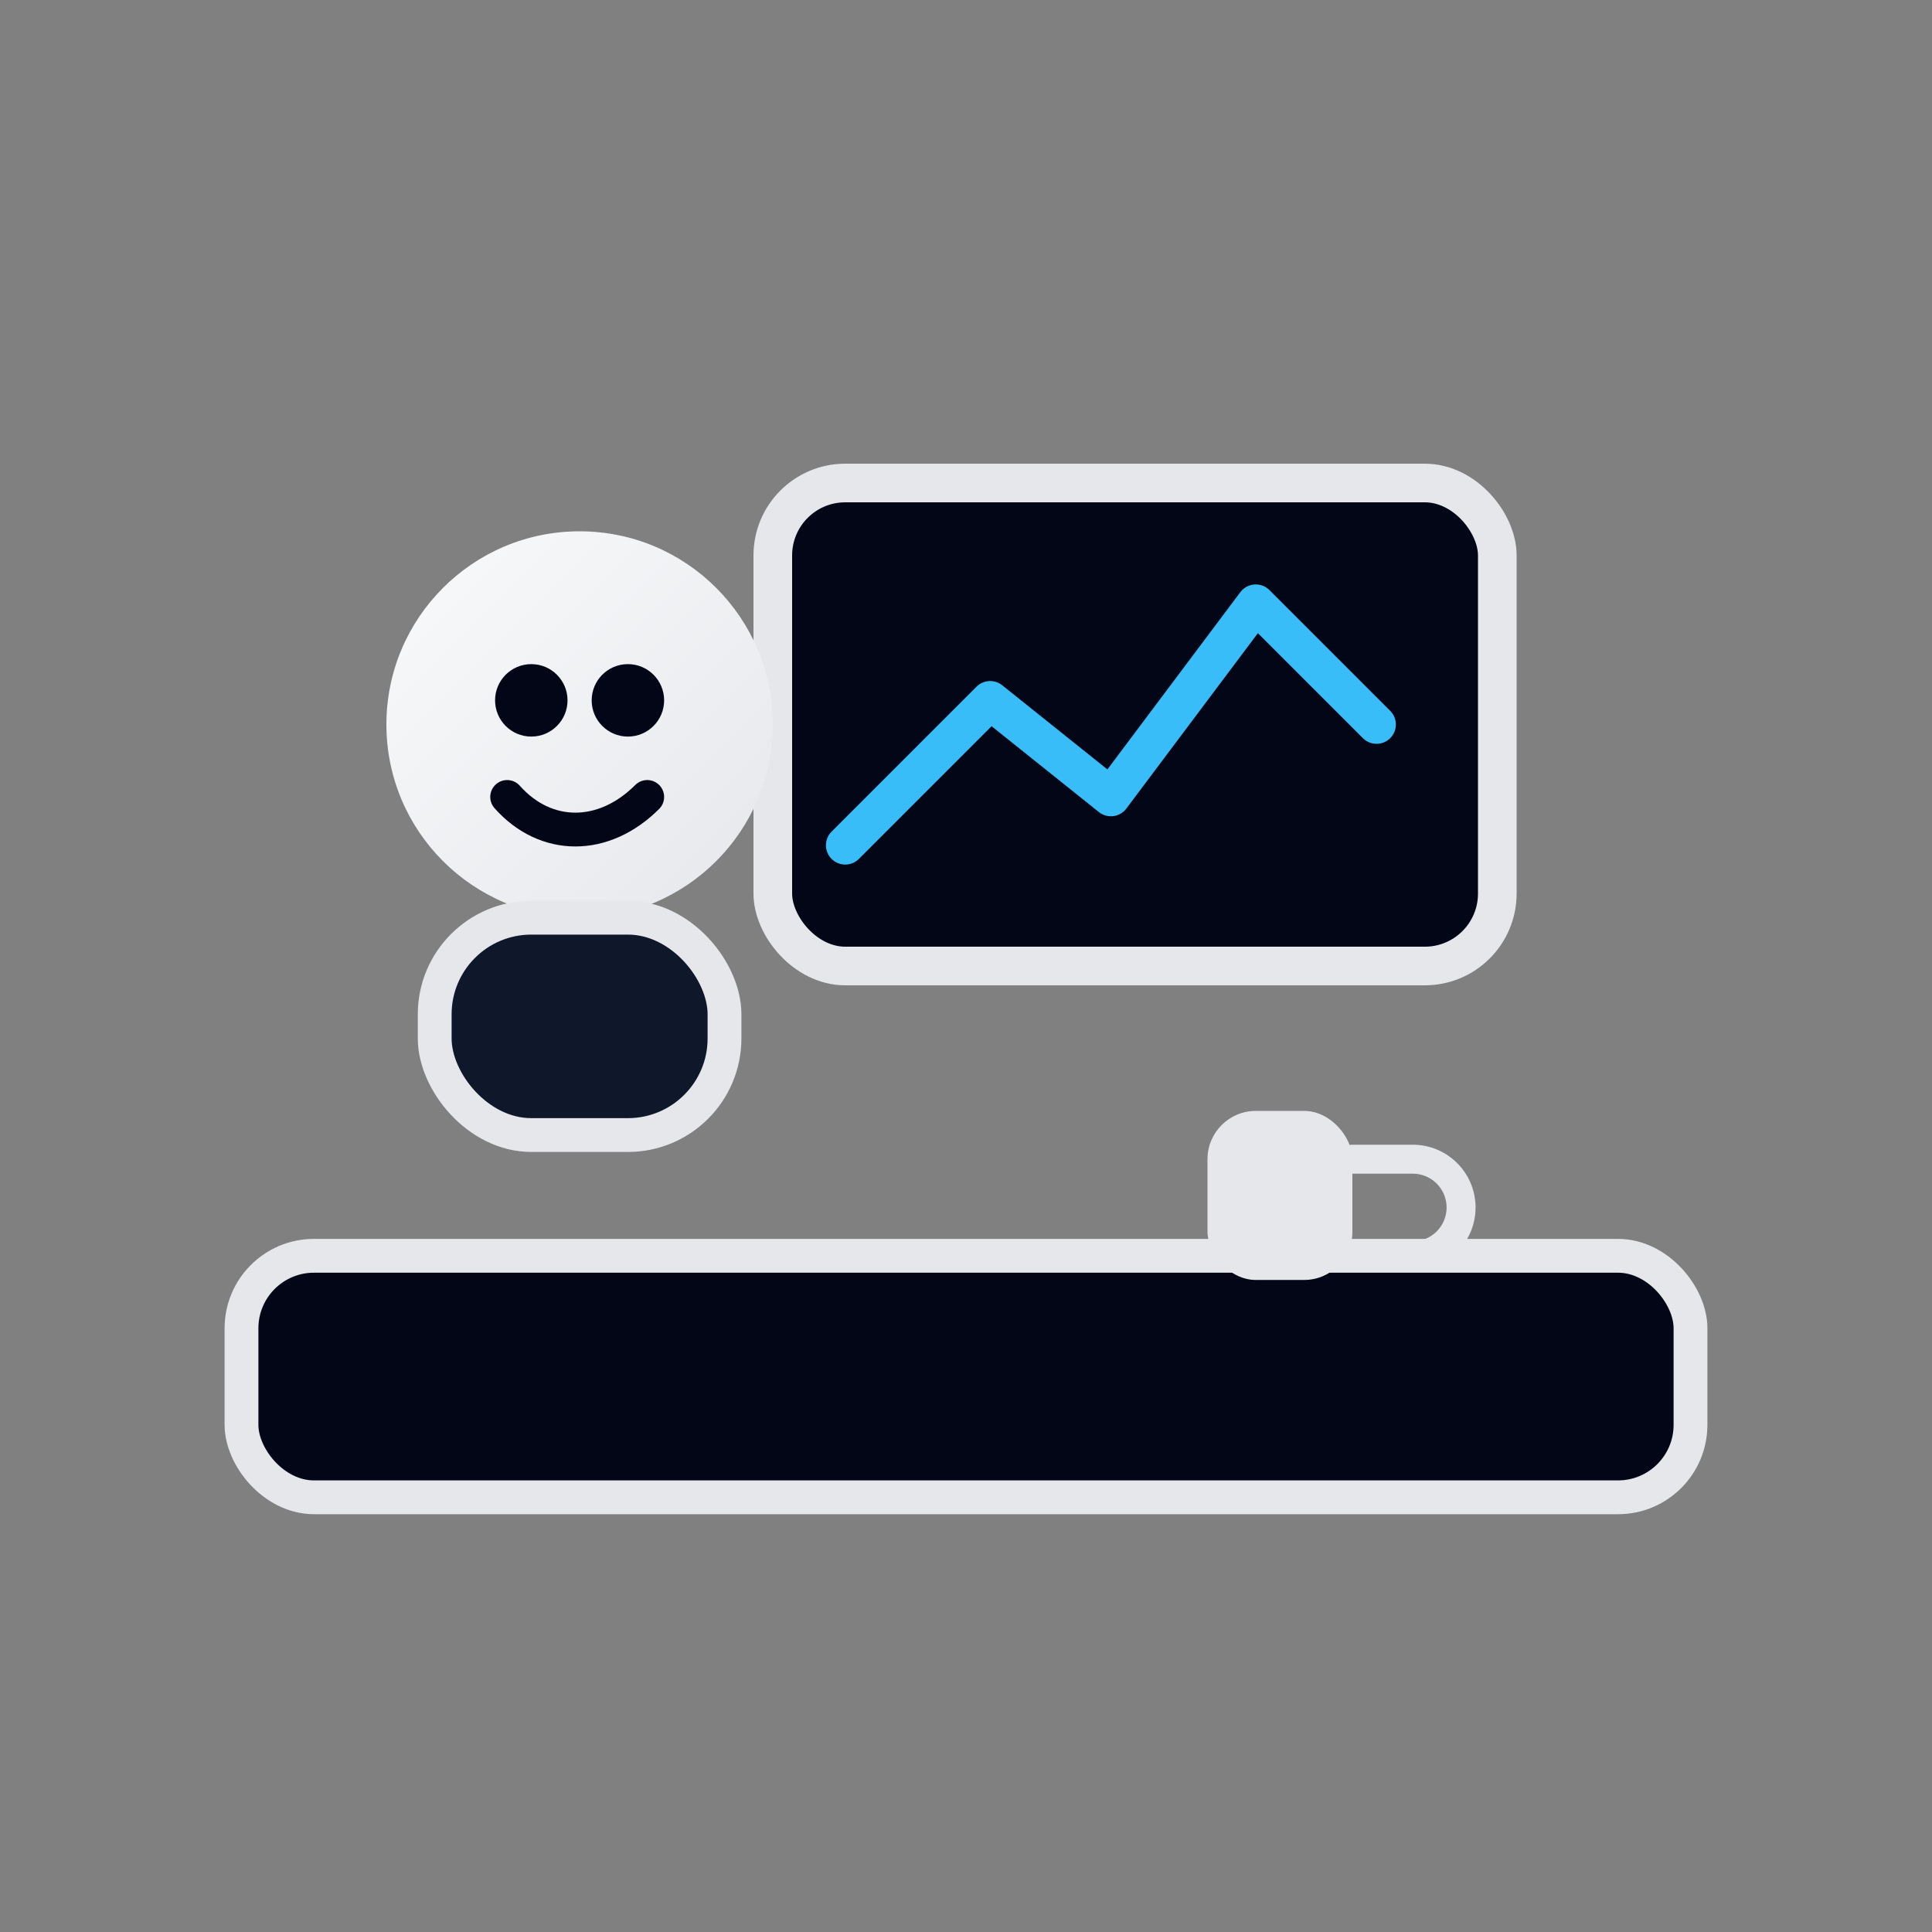
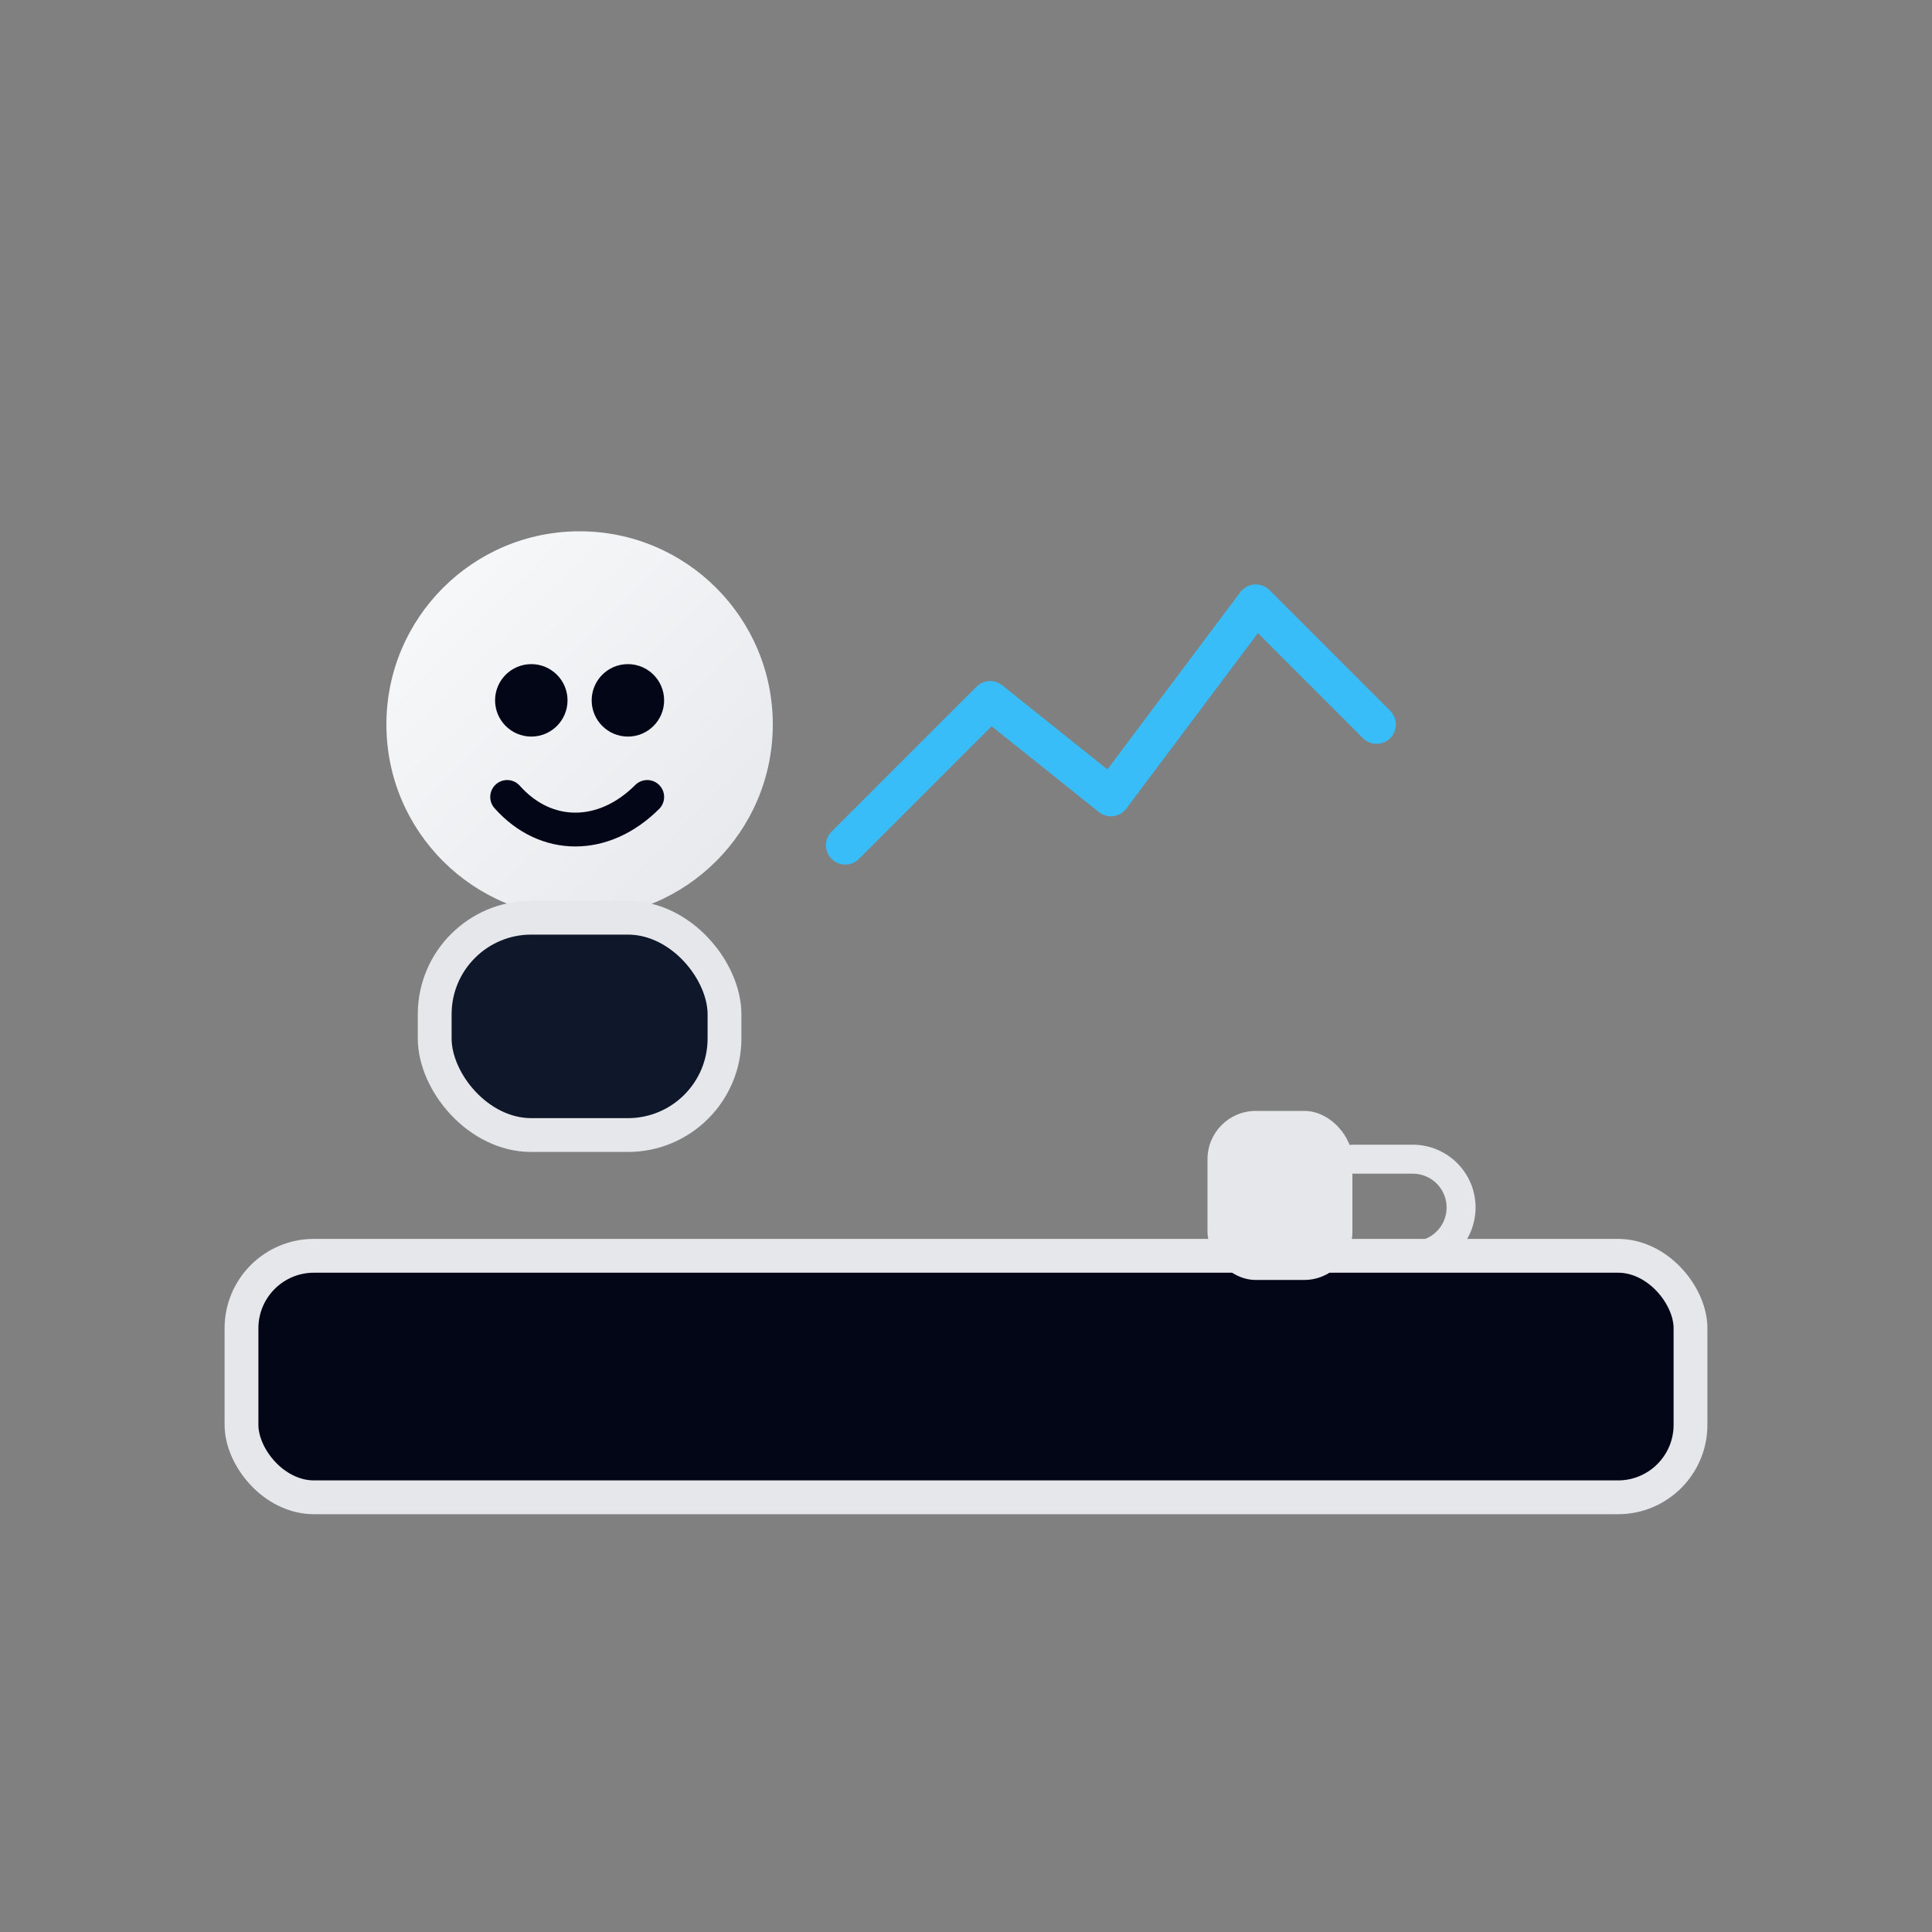
<svg xmlns="http://www.w3.org/2000/svg" viewBox="0 0 80 80">
  <rect x="0" y="0" width="80" height="80" fill="#808080" stroke="none" />
  <defs>
    <linearGradient id="deskFace" x1="0" x2="1" y1="0" y2="1">
      <stop offset="0" stop-color="#f9fafb" />
      <stop offset="1" stop-color="#e5e7eb" />
    </linearGradient>
  </defs>
  <rect x="10" y="52" width="60" height="10" rx="3" fill="#020617" stroke="#e5e7eb" stroke-width="1.4" />
-   <rect x="32" y="20" width="30" height="20" rx="3" fill="#020617" stroke="#e5e7eb" stroke-width="1.6" />
  <path d="M35 35l6-6 5 4 6-8 5 5" fill="none" stroke="#38bdf8" stroke-width="1.6" stroke-linecap="round" stroke-linejoin="round" />
  <circle cx="24" cy="30" r="8" fill="url(#deskFace)" />
  <circle cx="22" cy="29" r="1.5" fill="#020617" />
  <circle cx="26" cy="29" r="1.5" fill="#020617" />
  <path d="M21 33c1.6 1.8 4 1.8 5.8 0" fill="none" stroke="#020617" stroke-width="1.4" stroke-linecap="round" />
  <rect x="18" y="38" width="12" height="9" rx="4" fill="#0f172a" stroke="#e5e7eb" stroke-width="1.4" />
  <rect x="50" y="46" width="6" height="7" rx="2" fill="#e5e7eb" />
  <path d="M56 48h2.5a2 2 0 0 1 0 4H56" fill="none" stroke="#e5e7eb" stroke-width="1.2" stroke-linecap="round" />
</svg>